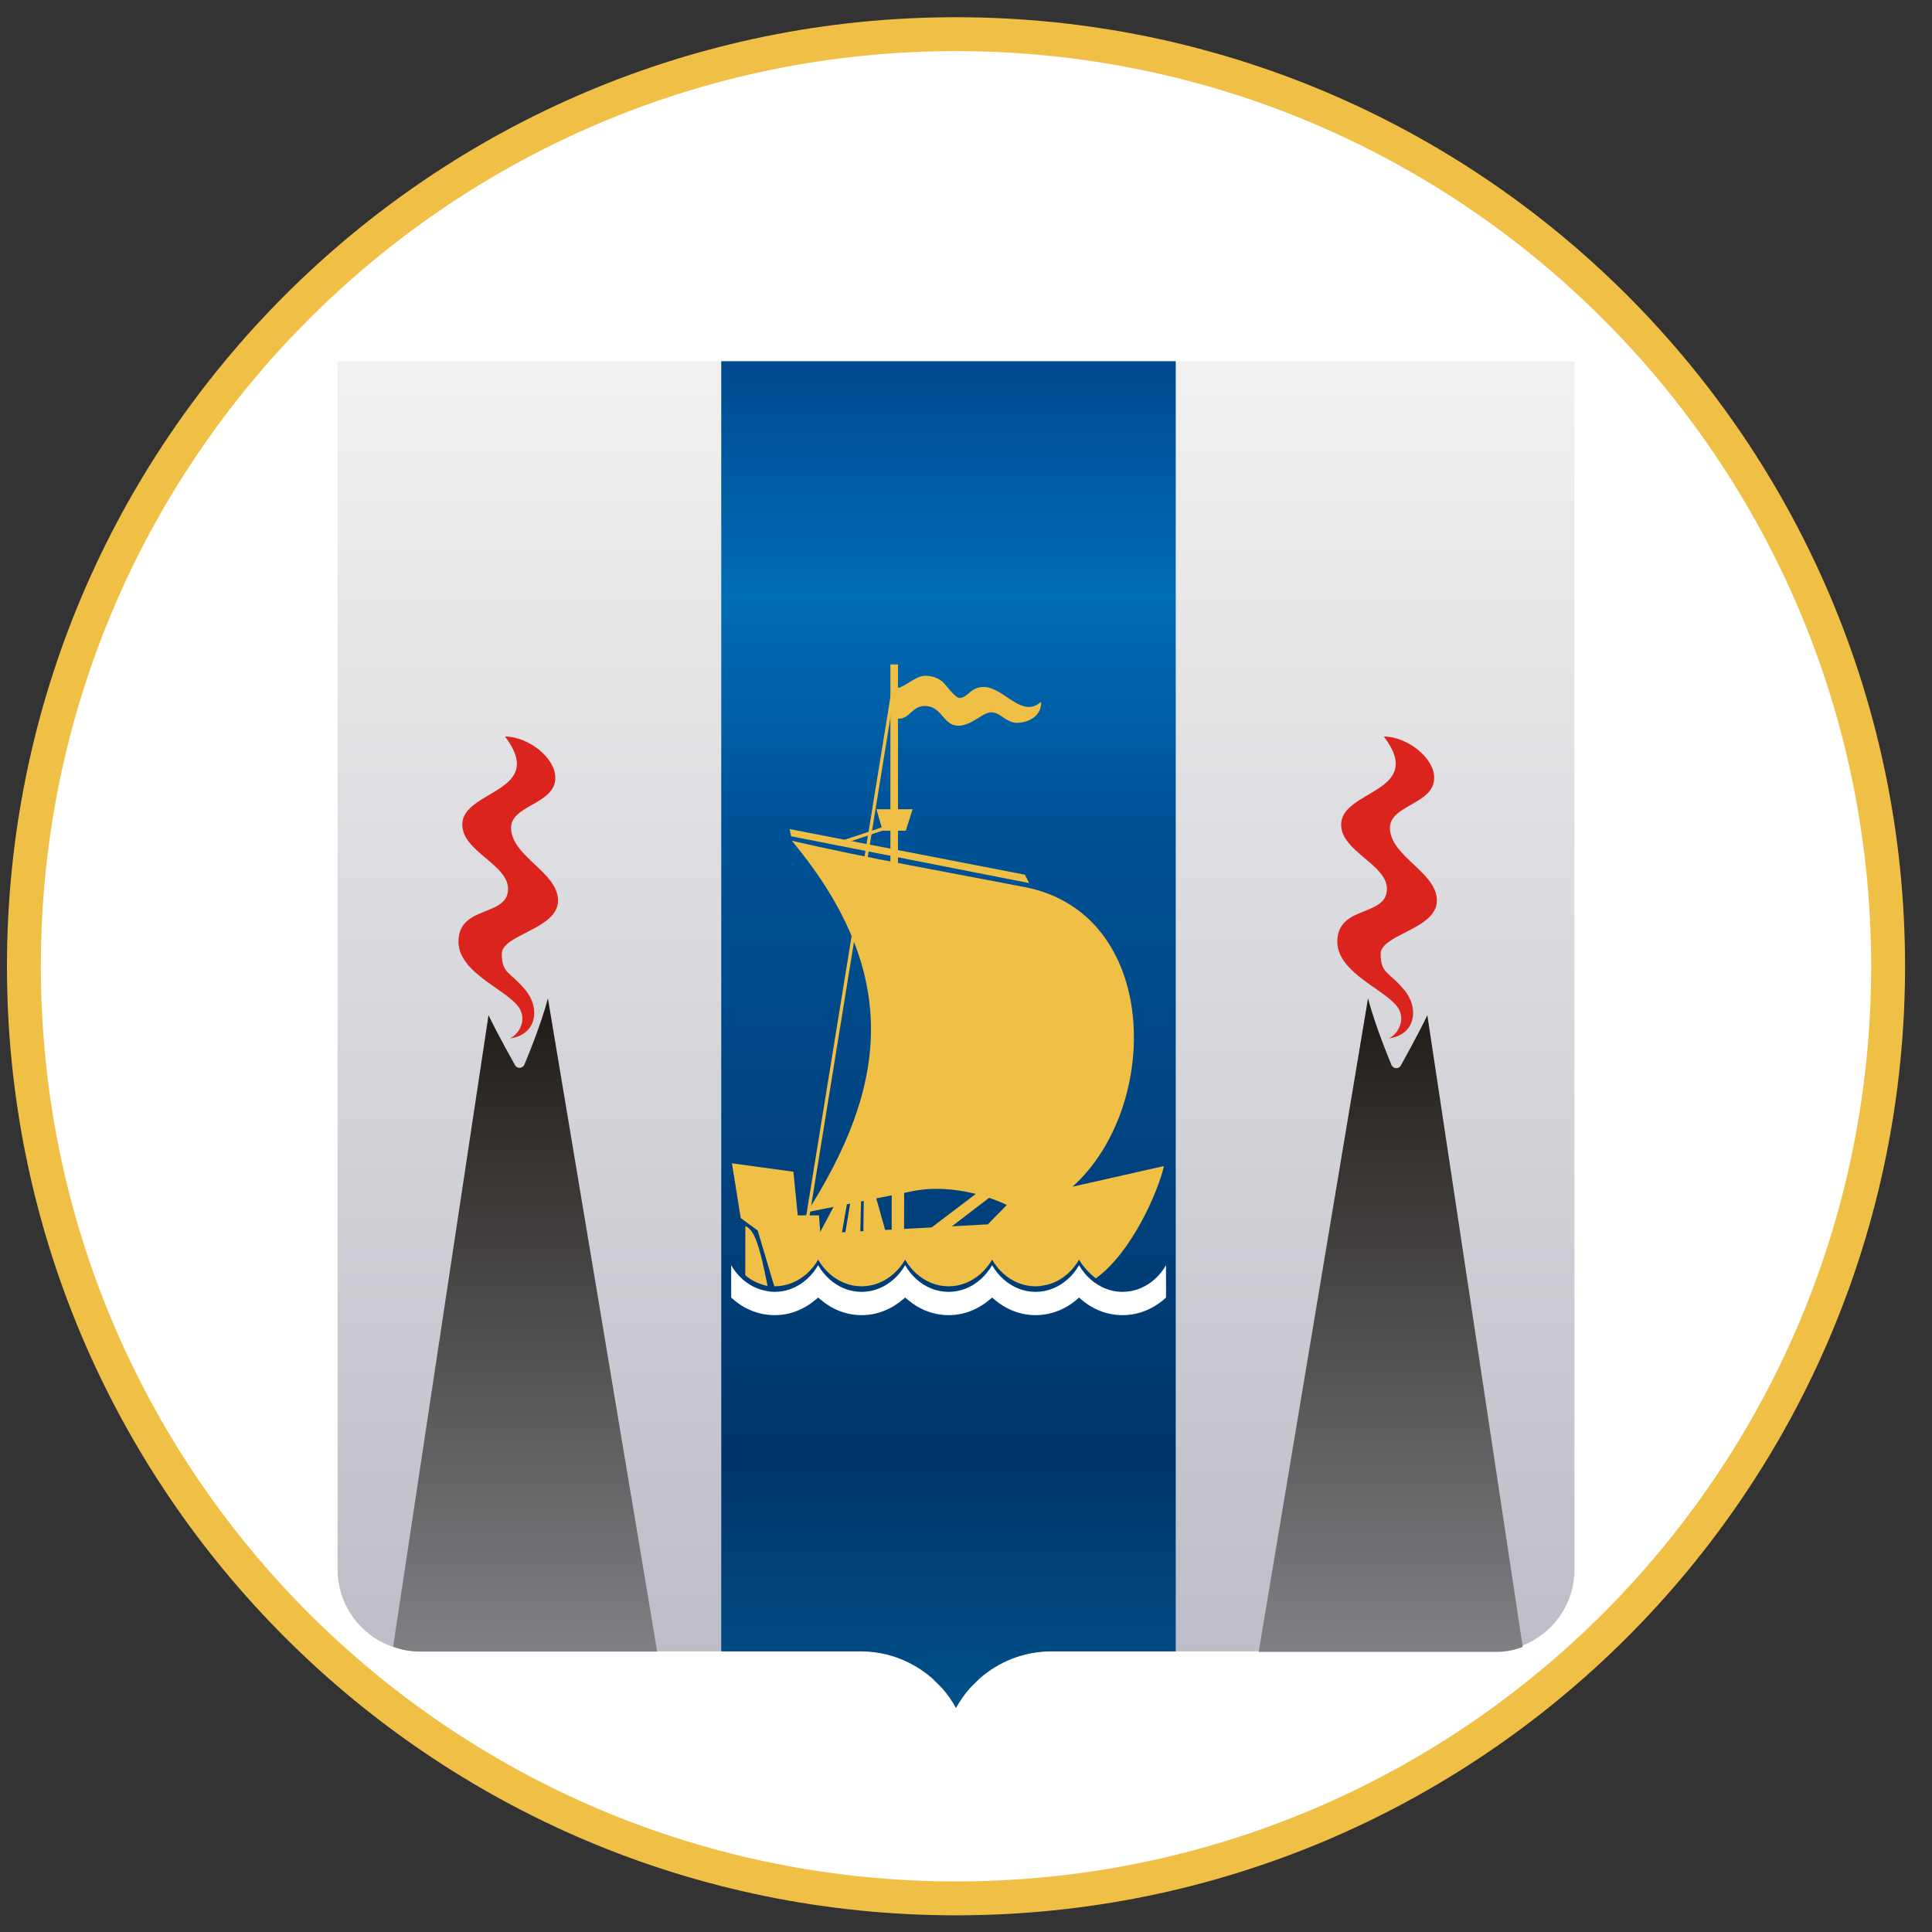
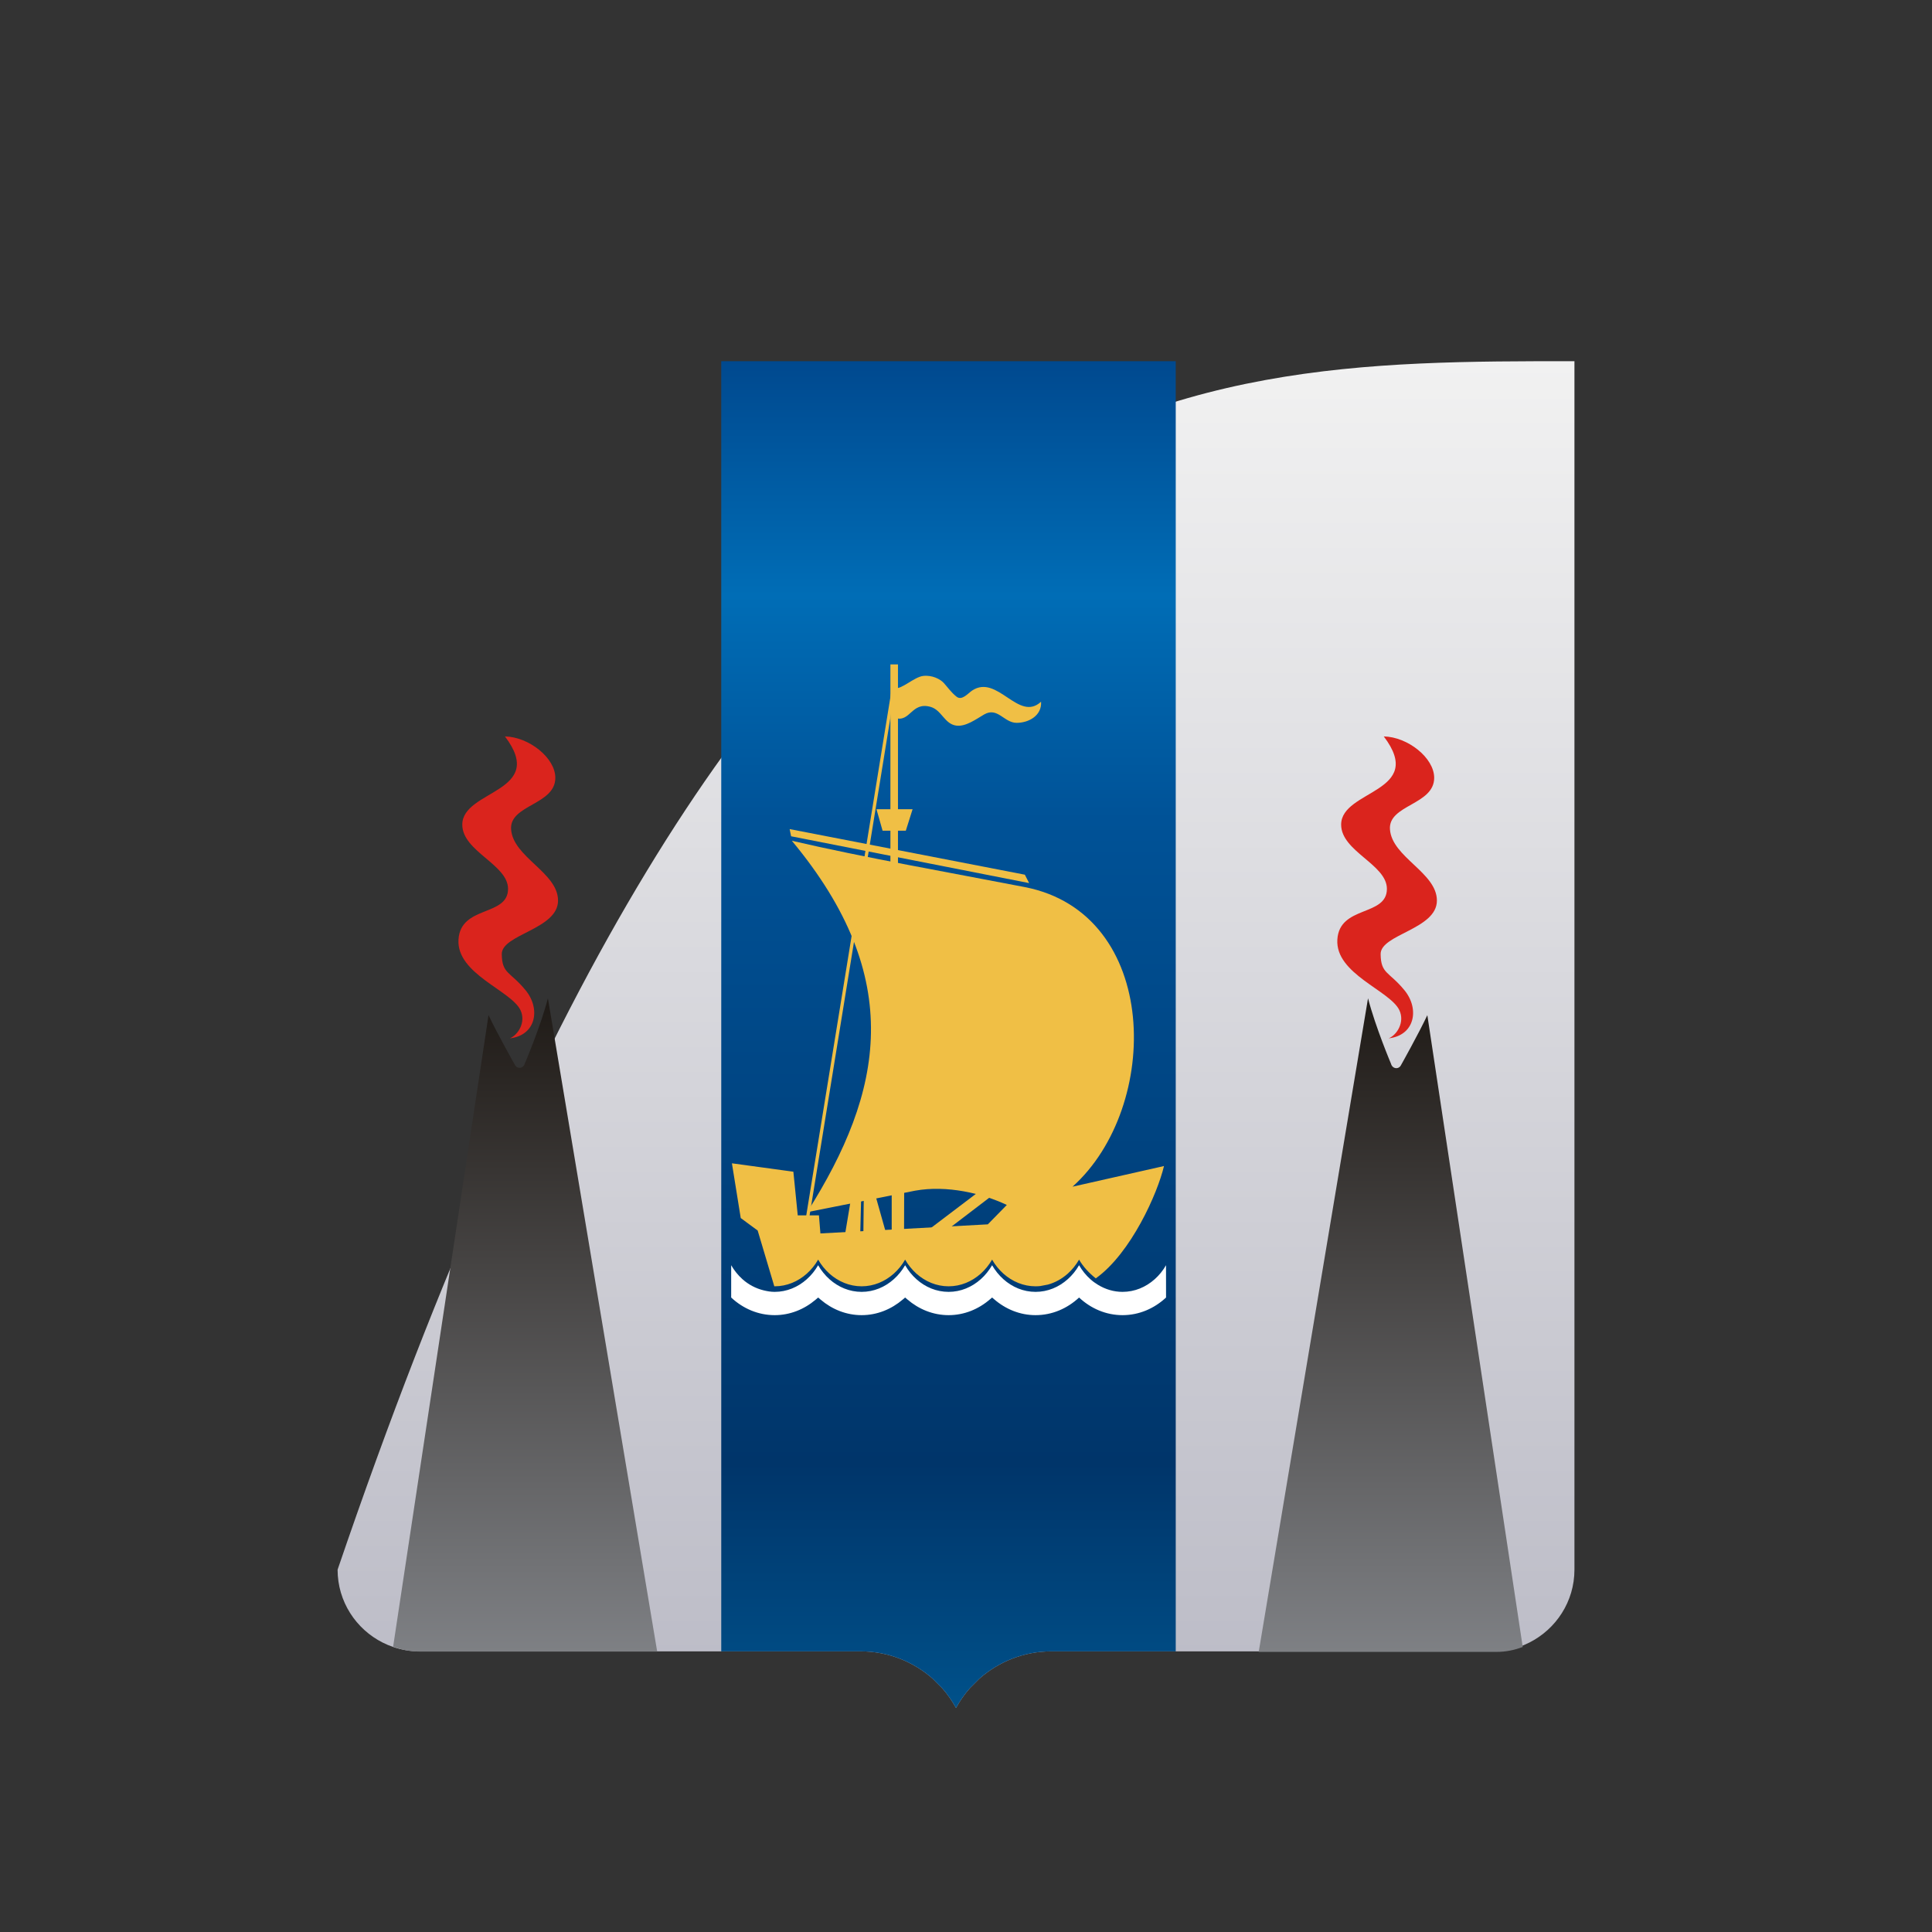
<svg xmlns="http://www.w3.org/2000/svg" width="57" height="57" viewBox="0 0 57 57" fill="none">
  <rect x="0" y="0" width="57" height="57" fill="#333333" stroke="none" />
  <g clip-path="url(#clip0_5006_185)">
-     <path d="M28.205 1.008C43.393 1.008 55.705 13.32 55.705 28.508C55.705 43.696 43.393 56.008 28.205 56.008C13.018 56.008 0.705 43.696 0.705 28.508C0.705 13.32 13.018 1.008 28.205 1.008Z" fill="white" stroke="#F0BF45" />
-     <path d="M46.451 46.31C46.451 47.251 45.907 48.066 45.118 48.462C45.02 48.512 44.918 48.555 44.812 48.591C44.57 48.673 44.311 48.72 44.041 48.72H37.022H36.692H34.688H31.017C30.204 48.72 29.463 49.026 28.896 49.525L28.608 49.813C28.453 49.989 28.32 50.183 28.205 50.389C28.091 50.183 27.957 49.989 27.803 49.813L27.515 49.525C26.948 49.026 26.206 48.72 25.393 48.72H21.279H19.718H19.389H12.369C12.1 48.72 11.841 48.673 11.599 48.591C11.493 48.555 11.391 48.512 11.292 48.462C10.504 48.066 9.96 47.251 9.96 46.31V10.656C22.124 10.656 34.287 10.656 46.451 10.656V46.31Z" fill="url(#paint0_linear_5006_185)" />
+     <path d="M46.451 46.31C46.451 47.251 45.907 48.066 45.118 48.462C45.02 48.512 44.918 48.555 44.812 48.591C44.57 48.673 44.311 48.72 44.041 48.72H37.022H36.692H34.688H31.017C30.204 48.72 29.463 49.026 28.896 49.525L28.608 49.813C28.453 49.989 28.32 50.183 28.205 50.389C28.091 50.183 27.957 49.989 27.803 49.813L27.515 49.525C26.948 49.026 26.206 48.72 25.393 48.72H21.279H19.718H19.389H12.369C12.1 48.72 11.841 48.673 11.599 48.591C11.493 48.555 11.391 48.512 11.292 48.462C10.504 48.066 9.96 47.251 9.96 46.31C22.124 10.656 34.287 10.656 46.451 10.656V46.31Z" fill="url(#paint0_linear_5006_185)" />
    <path d="M13.639 24.329C13.639 25.121 14.989 25.503 14.989 26.224C14.989 27.047 13.59 26.703 13.527 27.719C13.464 28.735 15.084 29.223 15.357 29.805C15.524 30.16 15.281 30.538 15.041 30.634C15.811 30.549 15.961 29.768 15.505 29.213C15.048 28.657 14.812 28.738 14.804 28.151C14.795 27.564 16.464 27.419 16.464 26.57C16.464 25.742 15.137 25.294 15.079 24.468C15.028 23.739 16.384 23.75 16.384 22.948C16.384 22.357 15.6 21.74 14.898 21.727C16.156 23.387 13.639 23.294 13.639 24.329Z" fill="#DA241D" />
    <path d="M21.279 10.656V48.72H25.393C26.206 48.72 26.948 49.026 27.515 49.525L27.803 49.813C27.957 49.989 28.091 50.183 28.205 50.389C28.32 50.183 28.453 49.989 28.608 49.813L28.896 49.525C29.463 49.026 30.204 48.72 31.017 48.72H34.688V10.656C30.218 10.656 25.749 10.656 21.279 10.656Z" fill="url(#paint1_linear_5006_185)" />
-     <path d="M26.592 37.854L26.728 37.854C26.706 37.829 26.682 37.807 26.66 37.781C26.638 37.807 26.614 37.83 26.592 37.854Z" fill="#F0BF45" />
    <path d="M29.247 37.845L29.366 37.844C29.347 37.823 29.326 37.803 29.307 37.781C29.287 37.803 29.266 37.824 29.247 37.845Z" fill="#F0BF45" />
    <path d="M23.936 37.864L24.09 37.863C24.065 37.836 24.038 37.81 24.014 37.781C23.989 37.81 23.962 37.836 23.936 37.864Z" fill="#F0BF45" />
    <path d="M25.097 35.422L24.929 36.431L25.381 36.359L25.406 35.375L25.097 35.422Z" fill="#F0BF45" />
    <path d="M27.288 36.363L27.744 36.438L29.246 35.291L28.859 35.172L27.288 36.363Z" fill="#F0BF45" />
    <path d="M26.676 35.062L26.599 35.076L26.308 35.099V36.507H26.672L26.676 35.062Z" fill="#F0BF45" />
    <path d="M26.197 36.58L25.847 35.336H25.484L25.47 36.58H26.197Z" fill="#F0BF45" />
-     <path d="M21.988 37.622C22.166 37.788 22.428 37.893 22.646 37.942C22.407 36.717 22.253 36.281 21.99 36.172L21.988 37.622Z" fill="#F0BF45" />
    <path d="M29.704 35.55L29.144 36.122L24.205 36.39L24.161 35.856L23.536 35.857L23.407 34.569L21.594 34.321L21.854 35.936L22.354 36.305L22.844 37.949L22.855 37.95C23.213 37.95 23.543 37.809 23.803 37.577C23.934 37.46 24.047 37.321 24.138 37.163C24.229 37.321 24.342 37.46 24.472 37.577C24.733 37.809 25.062 37.95 25.421 37.95C25.779 37.95 26.108 37.809 26.369 37.577C26.5 37.46 26.613 37.321 26.704 37.163C26.795 37.321 26.908 37.46 27.038 37.577C27.299 37.809 27.628 37.95 27.987 37.95C28.345 37.95 28.674 37.809 28.935 37.577C29.066 37.46 29.178 37.321 29.27 37.163C29.36 37.321 29.474 37.46 29.604 37.577C29.865 37.809 30.194 37.95 30.552 37.95C30.598 37.95 30.643 37.947 30.687 37.943C30.762 37.929 30.838 37.915 30.914 37.9C31.132 37.841 31.331 37.728 31.502 37.577C31.632 37.46 31.745 37.321 31.836 37.163C31.96 37.378 32.135 37.562 32.329 37.716C33.371 36.97 34.156 35.197 34.341 34.402L31.643 35.011C34.269 32.655 34.238 26.948 30.23 26.171C28.081 25.754 25.456 25.293 23.362 24.805C26.736 28.862 26.061 32.21 23.813 35.763L26.997 35.129C27.934 34.958 28.993 35.211 29.704 35.55Z" fill="#F0BF45" />
-     <path d="M24.075 36.58L24.736 35.336H25.02L24.802 36.58H24.075Z" fill="#F0BF45" />
    <path d="M26.27 19.602H26.493V25.604H26.27V19.602Z" fill="#F0BF45" />
    <path d="M23.297 24.461L30.236 25.806L30.363 26.054L23.34 24.673L23.297 24.461Z" fill="#F0BF45" />
    <path d="M25.859 23.875H26.924L26.724 24.509H26.039L25.859 23.875Z" fill="#F0BF45" />
    <path d="M26.418 20.258L26.322 20.242L23.771 35.958L23.867 35.973L26.418 20.258Z" fill="#F0BF45" />
-     <path d="M24.726 24.841L26.209 24.344L26.24 24.438L24.757 24.936L24.726 24.841Z" fill="#F0BF45" />
    <path d="M27.455 20.855C27.783 20.949 27.863 21.357 28.209 21.407C28.494 21.448 28.802 21.213 29.037 21.078C29.434 20.85 29.62 21.324 29.992 21.326C30.354 21.327 30.742 21.11 30.715 20.702C30.053 21.319 29.426 19.875 28.68 20.374C28.558 20.455 28.382 20.68 28.222 20.555C28.062 20.43 27.941 20.253 27.84 20.145C27.74 20.038 27.505 19.912 27.238 19.942C26.971 19.972 26.597 20.348 26.406 20.3V21.181C26.86 21.326 26.887 20.693 27.455 20.855Z" fill="#F0BF45" />
    <path d="M34.401 37.328C34.311 37.485 34.198 37.625 34.067 37.741C33.806 37.974 33.477 38.114 33.118 38.114C32.855 38.114 32.608 38.037 32.391 37.904C32.313 37.857 32.239 37.803 32.17 37.741C32.039 37.625 31.927 37.485 31.836 37.328C31.745 37.485 31.632 37.625 31.501 37.741C31.24 37.974 30.911 38.114 30.552 38.114C30.194 38.114 29.865 37.974 29.604 37.741C29.474 37.625 29.36 37.485 29.27 37.328C29.178 37.485 29.066 37.625 28.935 37.741C28.674 37.974 28.345 38.114 27.987 38.114C27.628 38.114 27.299 37.974 27.038 37.741C26.908 37.625 26.795 37.485 26.704 37.328C26.613 37.485 26.5 37.625 26.369 37.741C26.108 37.974 25.779 38.114 25.421 38.114C25.062 38.114 24.733 37.974 24.472 37.741C24.342 37.625 24.229 37.485 24.137 37.328C24.047 37.485 23.934 37.625 23.803 37.741C23.543 37.974 23.213 38.114 22.855 38.114C22.74 38.114 22.631 38.095 22.524 38.068C22.295 38.011 22.084 37.9 21.906 37.741C21.776 37.625 21.663 37.485 21.572 37.328L21.572 38.281C21.92 38.606 22.367 38.801 22.855 38.801C23.308 38.801 23.726 38.63 24.063 38.345C24.088 38.324 24.113 38.303 24.138 38.281C24.162 38.303 24.187 38.323 24.212 38.344C24.549 38.63 24.967 38.801 25.421 38.801C25.878 38.801 26.299 38.627 26.637 38.338C26.659 38.319 26.682 38.301 26.704 38.281C26.725 38.3 26.748 38.318 26.77 38.337C27.108 38.627 27.529 38.801 27.987 38.801C28.448 38.801 28.872 38.625 29.211 38.331C29.231 38.314 29.251 38.298 29.27 38.281C29.288 38.298 29.308 38.313 29.328 38.33C29.667 38.624 30.091 38.801 30.552 38.801C31.04 38.801 31.487 38.606 31.836 38.281C32.184 38.606 32.631 38.801 33.118 38.801C33.606 38.801 34.053 38.606 34.402 38.281L34.401 37.328Z" fill="white" />
    <path fill-rule="evenodd" clip-rule="evenodd" d="M15.187 31.409C15.255 31.552 15.444 31.529 15.485 31.373C15.485 31.373 15.944 30.301 16.165 29.453C16.309 30.314 17.514 37.519 18.411 42.881C18.917 45.907 19.325 48.347 19.389 48.726H12.369C12.1 48.726 11.841 48.673 11.599 48.58L14.413 29.95C14.678 30.511 15.187 31.409 15.187 31.409ZM41.337 31.419C41.27 31.562 41.08 31.539 41.039 31.384C41.039 31.384 40.581 30.301 40.361 29.453C40.216 30.316 39.005 37.562 38.106 42.931C37.603 45.939 37.199 48.358 37.136 48.736H44.155C44.425 48.736 44.683 48.683 44.925 48.59L42.111 29.951C41.846 30.512 41.337 31.419 41.337 31.419Z" fill="url(#paint2_linear_5006_185)" />
    <path d="M39.568 24.329C39.568 25.121 40.918 25.503 40.918 26.224C40.918 27.047 39.519 26.703 39.456 27.719C39.392 28.735 41.013 29.223 41.286 29.805C41.453 30.16 41.21 30.538 40.97 30.634C41.74 30.549 41.89 29.768 41.434 29.213C40.977 28.657 40.741 28.738 40.733 28.151C40.724 27.564 42.393 27.419 42.393 26.57C42.393 25.742 41.066 25.294 41.008 24.468C40.957 23.739 42.313 23.75 42.313 22.948C42.313 22.357 41.529 21.74 40.826 21.727C42.085 23.387 39.568 23.294 39.568 24.329Z" fill="#DA241D" />
  </g>
  <defs>
    <linearGradient id="paint0_linear_5006_185" x1="28.205" y1="10.656" x2="28.205" y2="50.389" gradientUnits="userSpaceOnUse">
      <stop stop-color="#F1F1F1" />
      <stop offset="1" stop-color="#BBBBC6" />
    </linearGradient>
    <linearGradient id="paint1_linear_5006_185" x1="27.983" y1="10.656" x2="27.983" y2="50.389" gradientUnits="userSpaceOnUse">
      <stop stop-color="#00498F" />
      <stop offset="0.174" stop-color="#006DB6" />
      <stop offset="0.34" stop-color="#005297" />
      <stop offset="0.818" stop-color="#00356A" />
      <stop offset="1" stop-color="#00518A" />
    </linearGradient>
    <linearGradient id="paint2_linear_5006_185" x1="28.262" y1="29.453" x2="28.262" y2="48.736" gradientUnits="userSpaceOnUse">
      <stop stop-color="#1F1A16" />
      <stop offset="1" stop-color="#7E8084" />
    </linearGradient>
    <clipPath id="clip0_5006_185">
      <rect width="56" height="56" fill="white" transform="translate(0.205 0.508)" />
    </clipPath>
  </defs>
</svg>